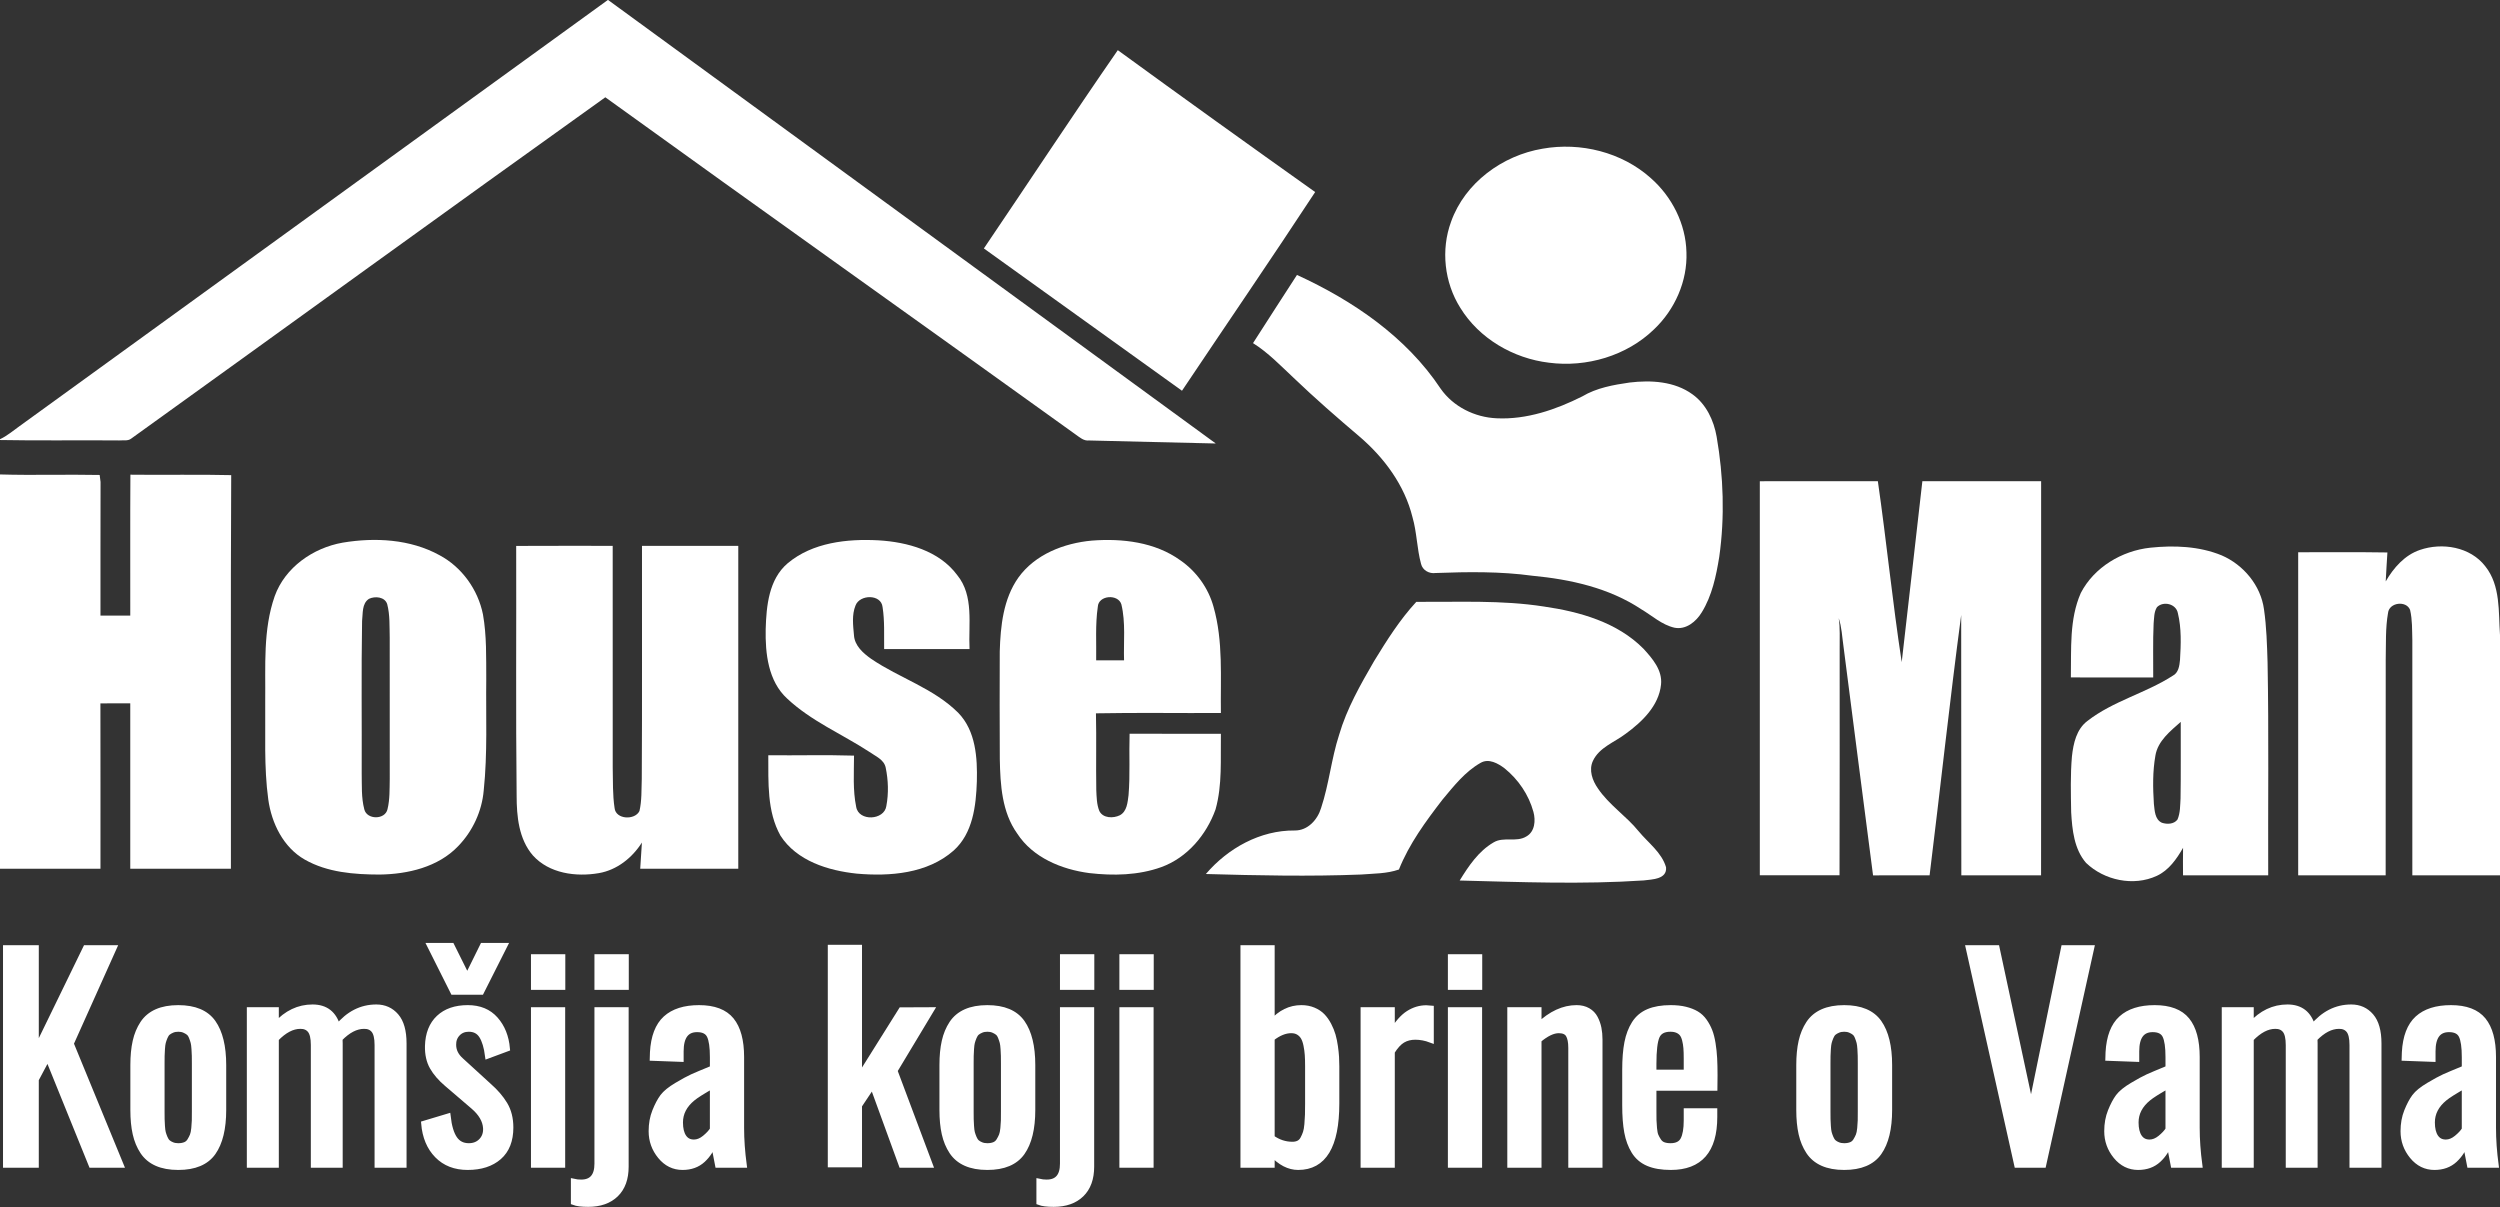
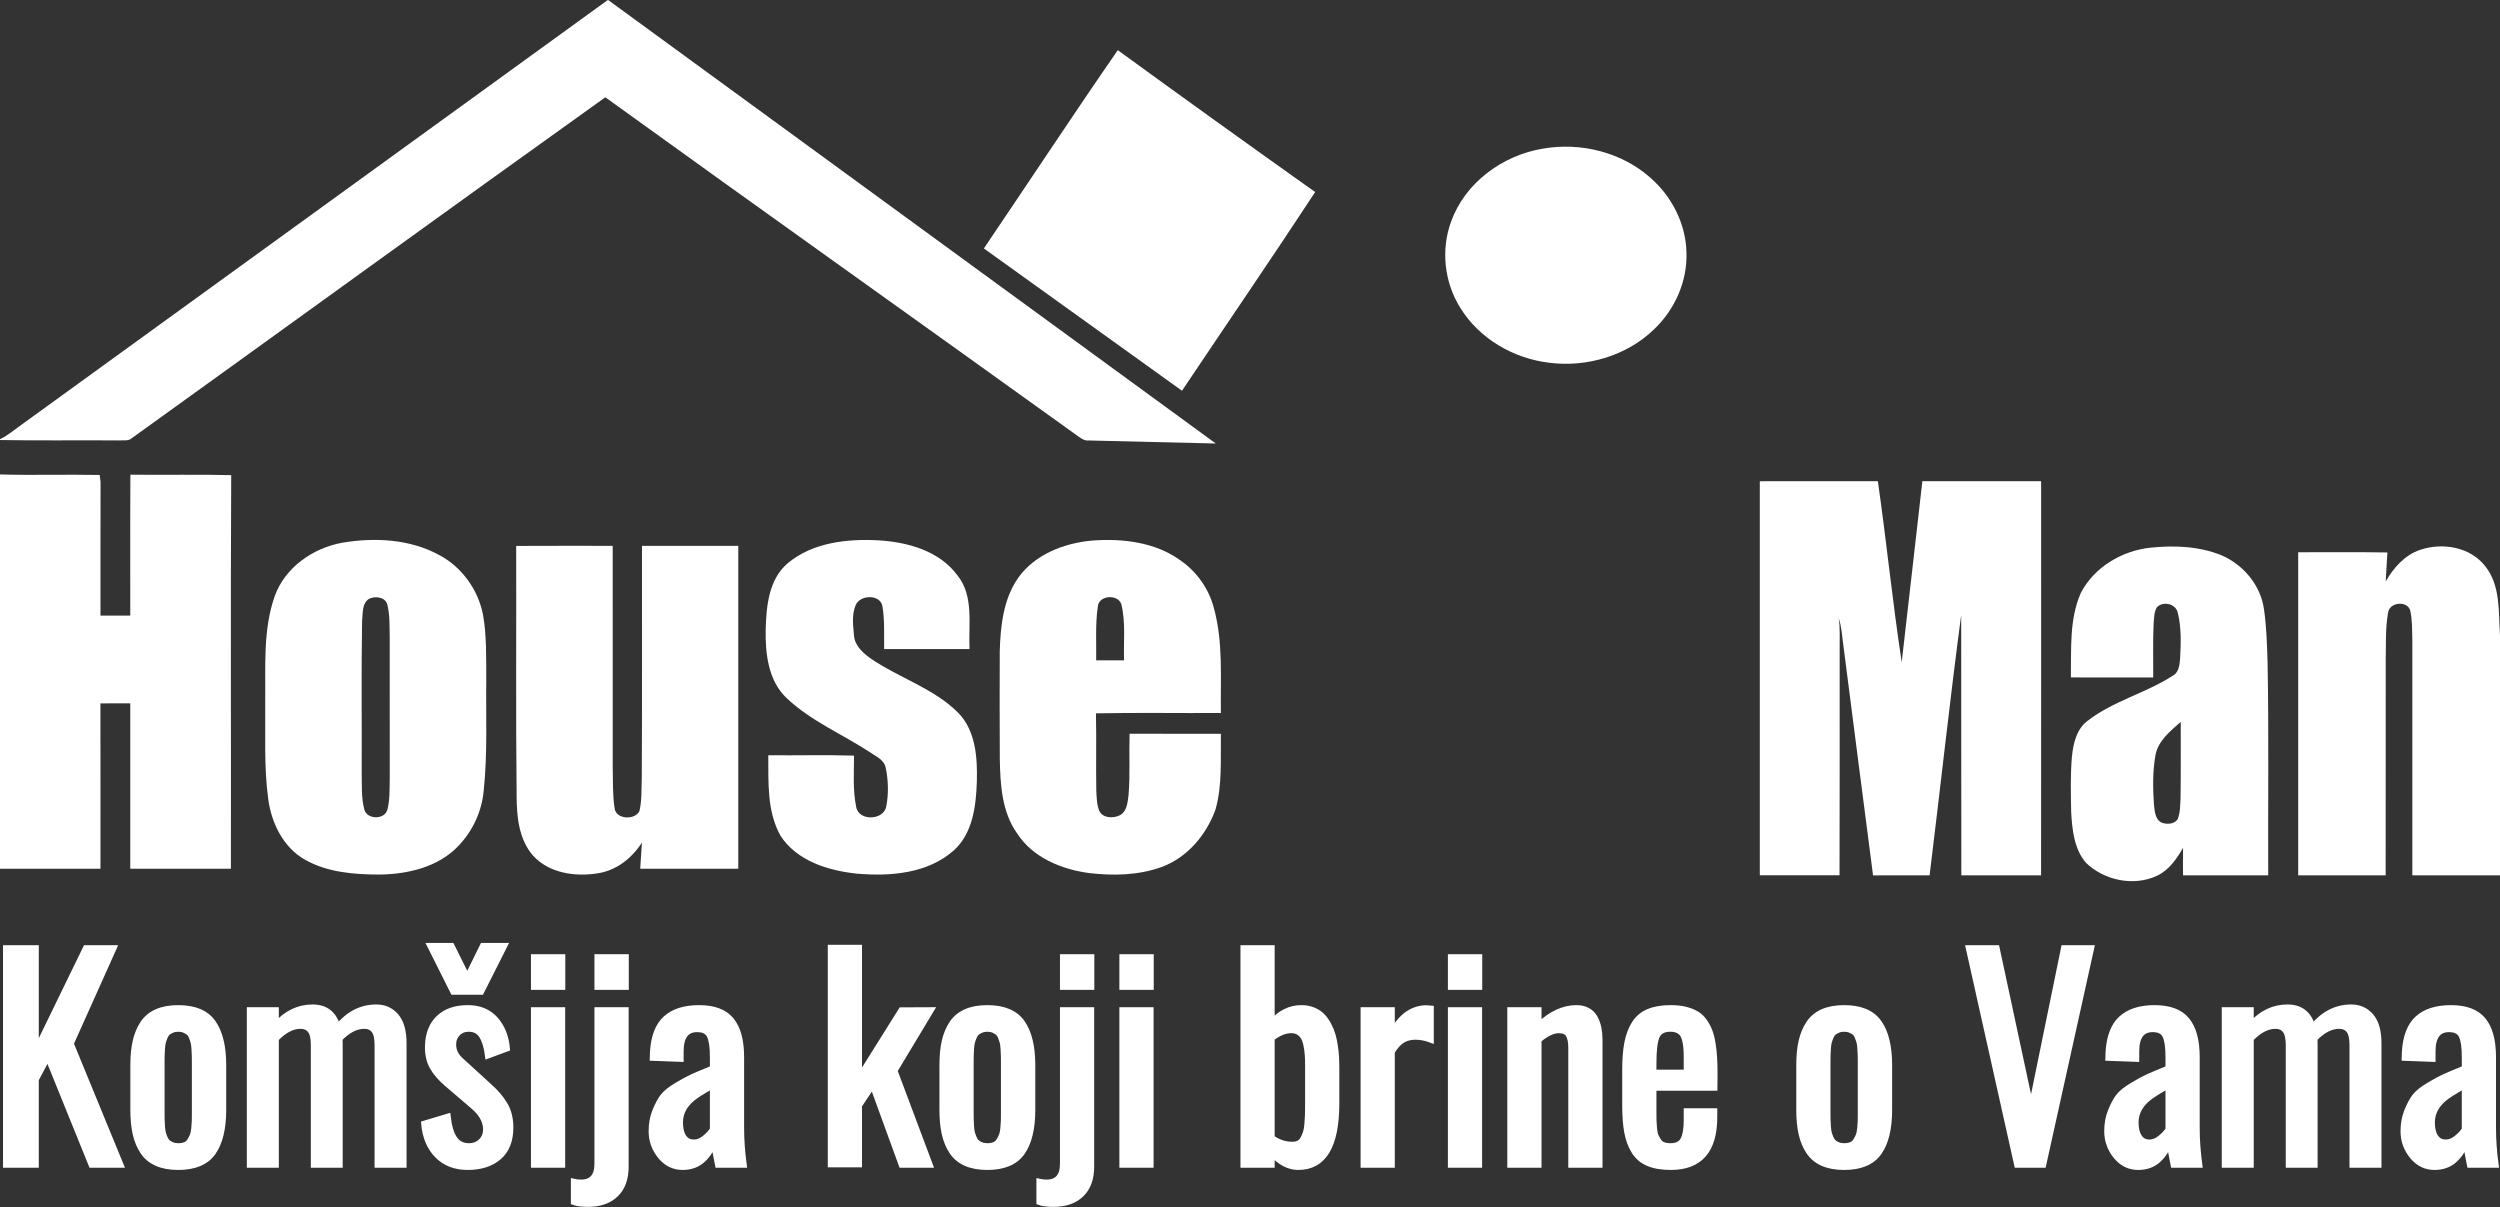
<svg xmlns="http://www.w3.org/2000/svg" version="1.1" id="Layer_1" x="0px" y="0px" width="902px" height="435.5px" viewBox="0 0 902 435.5" enable-background="new 0 0 902 435.5" xml:space="preserve">
  <rect x="0" y="0" width="902" height="435.5" fill="#333333" stroke="none" />
  <g id="_x23_ffffffff">
    <path fill="#FFFFFF" d="M219.3,0h0.11c73.09,53.31,146.17,106.66,219.24,160.01c-15.24-0.31-30.471-0.75-45.71-1.09   c-1.9,0.23-3.33-1.09-4.76-2.09C331.64,116.17,274.86,75.85,218.4,35.1c-57.15,40.85-114.01,82.13-171.05,123.14   c-1.22,0.96-2.88,0.53-4.3,0.67c-14.35-0.14-28.7,0.13-43.05-0.15v-0.3c2.56-1.17,4.69-3.06,6.98-4.66   C77.76,102.54,148.51,51.24,219.3,0z" />
    <path fill="#FFFFFF" d="M354.98,89.64c16.13-23.82,31.95-47.88,48.32-71.54c23.63,17.21,47.38,34.26,71.21,51.19   c-15.779,24.05-32.05,47.79-48.05,71.69C402.64,123.85,378.82,106.74,354.98,89.64z" />
    <path fill="#FFFFFF" d="M556.55,53.65c13.72-2.44,28.62,1.25,39.07,10.62c7.63,6.71,12.62,16.53,12.85,26.76   c0.391,10.4-4.18,20.67-11.689,27.79c-9.9,9.59-24.36,13.81-37.931,12.04c-12.83-1.54-25.14-8.68-31.97-19.79   c-5.76-9.14-7.07-20.93-3.33-31.08C528.55,65.94,542.09,56.07,556.55,53.65z" />
-     <path fill="#FFFFFF" d="M452.09,123.8c5.24-8.23,10.58-16.4,15.86-24.6c20.14,9.23,39.399,22.31,51.83,41.03   c4.56,6.52,12.319,10.35,20.21,10.69c10.8,0.52,21.359-3.11,30.899-7.9c5.15-3.08,11.19-4.15,17.061-5   c7.7-0.92,16.2-0.47,22.689,4.25c4.96,3.55,7.71,9.42,8.73,15.31c2.479,14.27,2.97,28.96,0.939,43.32   c-1.119,6.91-2.59,13.979-6.3,20.01c-2.029,3.359-5.7,6.42-9.88,5.561c-4.55-1.041-8.06-4.361-11.99-6.671   c-11.609-7.7-25.54-10.77-39.22-12.069c-11.59-1.59-23.31-1.42-34.97-0.99c-2.28,0.33-4.67-0.971-5.23-3.28   c-1.51-5.53-1.5-11.37-3.1-16.89c-2.851-11.54-10.22-21.461-19.14-29.08c-8.08-6.86-16.08-13.83-23.73-21.16   C462.05,131.95,457.57,127.23,452.09,123.8z" />
    <path fill="#FFFFFF" d="M0,171.18c11.98,0.36,23.98-0.06,35.96,0.19c0.08,0.64,0.24,1.899,0.32,2.53   c-0.06,16.069-0.01,32.14-0.03,48.209c3.58,0.011,7.16,0.011,10.75,0.011c0.03-16.95-0.06-33.9,0.05-50.851   c12.12,0.16,24.25-0.14,36.37,0.16c-0.25,47.33-0.03,94.67-0.11,142c-12.1,0.011-24.2,0.011-36.31,0.011c0-19.9,0-39.79,0-59.681   c-3.59-0.02-7.18-0.02-10.77,0.02c0.05,19.881,0.01,39.771,0.02,59.661c-12.08,0-24.17,0-36.25,0V171.18z" />
    <path fill="#FFFFFF" d="M634.94,173.63c14.189-0.01,28.39,0,42.59-0.01c3.13,21.72,5.279,43.59,8.609,65.28   c2.521-21.76,4.95-43.521,7.45-65.271c14.28-0.01,28.561-0.01,42.851,0c-0.011,47.399,0.029,94.8-0.021,142.2   c-9.59-0.021-19.18-0.03-28.77,0c-0.08-31.311,0.02-62.63-0.051-93.939c-4.159,31.26-7.529,62.629-11.399,93.919   c-6.8,0.021-13.601-0.02-20.4,0.03c-3.62-27.59-7.109-55.189-10.689-82.79c-0.49-3.35-0.601-6.78-1.7-10.021   c0.55,3.631,0.29,7.301,0.34,10.951c-0.01,27.279,0.04,54.549-0.05,81.819c-9.59,0.03-19.17,0.01-28.76,0.01   C634.93,268.42,634.94,221.02,634.94,173.63z" />
    <path fill="#FFFFFF" d="M123.62,195.79c11.68-1.95,24.37-1.29,34.93,4.51c8.08,4.29,13.91,12.44,15.7,21.37   c1.37,7.7,1.14,15.551,1.19,23.33c-0.16,13.38,0.49,26.82-0.91,40.15c-0.64,7.529-3.98,14.72-9.22,20.14   c-7.25,7.59-18.19,10.11-28.34,10.25c-9.18-0.021-18.83-0.75-26.98-5.38c-7.77-4.41-12.02-13.16-13.2-21.74   c-1.6-11.76-0.96-23.65-1.1-35.48c0.15-12.629-0.83-25.709,3.42-37.84C102.85,204.7,112.97,197.67,123.62,195.79 M133.14,216.05   c-2.64,1.7-2.17,5.31-2.5,8.03c-0.31,18.29-0.06,36.59-0.14,54.891c0.1,4.35-0.18,8.789,0.94,13.039c0.93,3.83,7.53,3.82,8.37-0.05   c0.88-3.59,0.73-7.31,0.81-10.97c0-16.98,0.02-33.961-0.01-50.93c-0.11-4.031,0.12-8.131-0.9-12.061   C138.89,215.32,135.33,215.01,133.14,216.05z" />
    <path fill="#FFFFFF" d="M284.18,203.24c8.99-7.54,21.47-8.891,32.77-8.29c10.44,0.62,21.9,3.75,28.41,12.54   c6.12,7.479,4,17.779,4.45,26.699c-10.27,0-20.54,0-30.81,0c-0.07-5.06,0.22-10.16-0.57-15.17c-0.5-4.739-8.25-4.59-9.76-0.55   c-1.37,3.37-0.88,7.14-0.56,10.681c0.22,3.83,3.34,6.529,6.25,8.59c10.2,6.939,22.6,10.609,31.44,19.51   c6.26,6.49,6.87,16.16,6.65,24.68c-0.29,8.801-1.43,18.74-8.4,24.971c-9.45,8.31-22.95,9.359-34.96,8.3   c-10.26-1.08-21.62-4.561-27.5-13.7c-4.91-8.779-4.33-19.279-4.39-29.01c10.31,0.119,20.63-0.19,30.93,0.14   c-0.01,6.16-0.47,12.42,0.78,18.49c0.9,5.34,10.14,4.87,10.88-0.3c0.86-4.561,0.71-9.32-0.23-13.85   c-0.61-2.98-3.74-4.141-5.95-5.73c-9.85-6.42-20.96-11.07-29.61-19.2c-6.85-6.28-7.92-16.3-7.74-25.06   C276.51,218.63,277.37,209.04,284.18,203.24z" />
    <path fill="#FFFFFF" d="M367.41,208.42c6.04-8.43,16.5-12.46,26.52-13.37c10.98-0.85,22.82,0.521,31.97,7.13   c5.76,3.99,10.08,9.99,11.939,16.75c3.55,12.45,2.47,25.541,2.66,38.32c-15.03,0.09-30.06-0.17-45.08,0.12   c0.21,9.22-0.03,18.44,0.12,27.659c0.12,2.541,0.14,5.181,1.1,7.57c1.311,2.67,5.061,2.711,7.42,1.541   c2.57-1.391,2.78-4.67,3.12-7.23c0.61-7.381,0.141-14.801,0.38-22.189c10.98,0.069,21.96,0.01,32.94,0.029   c-0.16,9.09,0.56,18.42-1.93,27.279c-3.29,9.211-10.25,17.461-19.61,20.841c-8.27,2.97-17.31,3.14-25.95,2.14   c-9.96-1.319-20.33-5.54-25.99-14.25c-5.54-7.74-6.11-17.609-6.29-26.789c-0.08-12.98-0.06-25.961-0.02-38.941   C360.98,225.88,361.98,216.109,367.41,208.42 M396.09,218.93c-0.94,6.391-0.48,12.881-0.59,19.311c3.35,0.01,6.7,0.01,10.06,0   c-0.21-6.721,0.62-13.6-0.97-20.2C403.41,214.21,396.29,214.73,396.09,218.93z" />
    <path fill="#FFFFFF" d="M186.24,196.97c11.61-0.069,23.21-0.02,34.82-0.03c0.01,26.69-0.01,53.381,0.01,80.07   c0.11,4.84-0.06,9.721,0.67,14.53c0.42,4.19,7.37,4.45,8.98,1.069c0.87-3.779,0.69-7.699,0.83-11.539   c0.17-28.051,0.03-56.09,0.08-84.131c11.58-0.01,23.16,0,34.74,0c0.01,38.83,0.01,77.66,0,116.501c-11.79,0-23.59,0-35.38,0   c0.2-3.15,0.38-6.311,0.61-9.45c-3.49,5.51-9.01,9.92-15.55,11.04c-8.26,1.42-17.91,0.14-23.79-6.391   c-5.1-5.919-5.86-14.12-5.86-21.62C186.07,257.01,186.33,226.99,186.24,196.97z" />
    <path fill="#FFFFFF" d="M750.75,213.96c4.8-9.3,14.81-15.25,25.08-16.351c8.6-0.899,17.63-0.56,25.73,2.761   c7.89,3.399,14.129,10.86,15.289,19.479c0.92,6.33,1.09,12.76,1.29,19.15c0.48,25.6,0.13,51.21,0.23,76.82   c-10.25,0-20.49-0.021-30.73,0.01c-0.04-3.32-0.029-6.63,0.011-9.939c-2.311,4.039-5.131,8.109-9.5,10.129   c-8.37,3.87-18.94,1.62-25.5-4.689c-4.311-4.98-5-11.939-5.37-18.25c-0.11-6.73-0.311-13.48,0.279-20.189   c0.511-4.65,1.62-9.801,5.591-12.771c9.22-7.19,20.939-9.99,30.71-16.271c2.159-1.08,2.489-3.629,2.689-5.779   c0.33-5.6,0.561-11.381-0.78-16.87c-0.649-3.351-5.209-4.44-7.52-2.15c-1.13,1.75-1.01,3.931-1.22,5.91   c-0.3,6.49-0.101,12.979-0.15,19.47c-9.899,0-19.81,0.041-29.71-0.02C747.36,234.23,746.55,223.51,750.75,213.96 M777.67,272.609   c-1.02,5.75-0.92,11.631-0.55,17.44c0.29,2.38,0.32,5.601,2.87,6.79c1.85,0.631,4.35,0.57,5.64-1.14c1.05-2.4,0.95-5.101,1.11-7.66   c0.149-9.19,0.04-18.39,0.07-27.58C783.03,263.811,778.55,267.32,777.67,272.609z" />
    <path fill="#FFFFFF" d="M873.09,198.42c8.05-2.779,18.2-1.13,23.6,5.9c5.57,6.96,4.73,16.449,5.311,24.82v86.68   c-10.55-0.011-21.09,0-31.63-0.011c0-28.28,0.01-56.56,0-84.839c-0.11-3.641,0.03-7.341-0.81-10.91   c-1.351-3.48-7.521-2.721-7.95,1.049c-0.99,5.591-0.71,11.301-0.841,16.951c-0.039,25.91-0.01,51.83-0.02,77.749   c-10.52,0.011-21.04,0.011-31.561,0c-0.01-38.85-0.01-77.71,0-116.56c10.73,0.05,21.461-0.109,32.19,0.08   c-0.26,3.48-0.39,6.96-0.61,10.439C863.6,204.87,867.59,200.29,873.09,198.42z" />
-     <path fill="#FFFFFF" d="M511,217.15c15.34,0.109,30.78-0.69,46.01,1.68c12.94,1.87,26.5,5.68,35.95,15.23   c3.25,3.549,6.89,7.76,6.34,12.939c-0.8,7.66-6.819,13.41-12.72,17.721c-4.05,3.109-9.55,4.899-11.85,9.799   c-1.57,3.34-0.181,7.131,1.81,9.961c4.01,5.949,10.19,9.899,14.68,15.439c3.431,4.17,8.32,7.61,9.891,12.99   c0.409,4.35-5.04,4.37-8.061,4.75c-22.1,1.479-44.28,0.59-66.399,0.03c3.21-5.21,6.8-10.591,12.199-13.73   c3.62-2.22,8.25,0.08,11.881-2.181c3.079-1.739,3.369-5.779,2.529-8.85c-1.68-6.16-5.46-11.729-10.42-15.72   c-2.39-1.8-5.71-3.67-8.63-1.979c-5.6,3.17-9.67,8.369-13.729,13.229c-6.061,7.86-12.051,16-15.75,25.26   c-4.37,1.54-9.12,1.44-13.681,1.811c-18.649,0.739-37.33,0.34-55.979-0.19c7.93-9.29,19.63-15.83,32.06-15.699   c4.7,0.06,8.25-3.881,9.51-8.101c2.88-8.62,3.7-17.78,6.511-26.42c2.77-9.47,7.699-18.08,12.6-26.56   C500.33,231.09,505.04,223.6,511,217.15z" />
  </g>
  <g>
    <path fill="#FFFFFF" stroke="#FFFFFF" stroke-width="2" stroke-miterlimit="10" d="M2.088,420.314v-78.291h10.908v36.879   l17.944-36.879h10.152l-15.488,34.518l17.991,43.773H32.97l-15.724-38.815l-4.25,7.98v30.835H2.088z" />
    <path fill="#FFFFFF" stroke="#FFFFFF" stroke-width="2" stroke-miterlimit="10" d="M64.325,421.117   c-3.054,0-5.643-0.473-7.768-1.417c-2.125-0.944-3.801-2.345-5.029-4.202c-1.228-1.857-2.117-4.006-2.668-6.445   s-0.826-5.296-0.826-8.57v-16.197c0-3.273,0.275-6.13,0.826-8.57c0.551-2.439,1.44-4.588,2.668-6.445   c1.228-1.857,2.904-3.258,5.029-4.203c2.125-0.944,4.714-1.416,7.768-1.416c5.886,0,10.073,1.764,12.561,5.288   c2.486,3.526,3.73,8.642,3.73,15.347v16.197c0,6.705-1.244,11.821-3.73,15.346C74.398,419.354,70.211,421.117,64.325,421.117z    M64.325,413.468c0.944,0,1.771-0.142,2.479-0.425c0.708-0.284,1.267-0.756,1.676-1.417c0.409-0.661,0.739-1.299,0.992-1.912   c0.251-0.614,0.432-1.495,0.543-2.645c0.11-1.148,0.173-2.078,0.189-2.786c0.016-0.708,0.023-1.755,0.023-3.14v-17.52   c0-1.195-0.008-2.093-0.023-2.691c-0.016-0.598-0.056-1.416-0.118-2.455c-0.063-1.039-0.165-1.834-0.307-2.385   c-0.142-0.551-0.354-1.188-0.637-1.912c-0.283-0.724-0.638-1.259-1.063-1.605s-0.953-0.653-1.582-0.921   c-0.63-0.268-1.354-0.401-2.172-0.401c-0.819,0-1.551,0.134-2.196,0.401c-0.646,0.268-1.173,0.574-1.582,0.921   c-0.409,0.347-0.764,0.882-1.063,1.605c-0.299,0.725-0.519,1.361-0.661,1.912c-0.142,0.551-0.244,1.346-0.307,2.385   c-0.063,1.039-0.103,1.857-0.118,2.455c-0.016,0.599-0.023,1.496-0.023,2.691v17.52c0,1.196,0.007,2.094,0.023,2.691   c0.016,0.598,0.055,1.416,0.118,2.455c0.063,1.039,0.165,1.834,0.307,2.385c0.142,0.551,0.362,1.181,0.661,1.889   c0.299,0.708,0.653,1.244,1.063,1.605c0.409,0.362,0.937,0.669,1.582,0.921C62.774,413.342,63.506,413.468,64.325,413.468z" />
    <path fill="#FFFFFF" stroke="#FFFFFF" stroke-width="2" stroke-miterlimit="10" d="M90.059,420.314v-55.908h9.539v5.288   c3.778-4.187,8.169-6.28,13.174-6.28c4.722,0,7.744,2.361,9.066,7.083c3.903-4.722,8.547-7.083,13.93-7.083   c2.928,0,5.312,1.07,7.154,3.211c1.841,2.142,2.762,5.415,2.762,9.822v43.867h-9.539v-43.254c0-2.55-0.417-4.336-1.251-5.359   c-0.834-1.022-2.023-1.519-3.565-1.487c-2.896,0-5.808,1.511-8.735,4.533c0.031,0.378,0.047,0.944,0.047,1.7v43.867h-9.491v-43.254   c0-2.55-0.417-4.336-1.251-5.359c-0.834-1.022-2.023-1.519-3.565-1.487c-2.865,0-5.777,1.527-8.736,4.58v45.521H90.059z" />
    <path fill="#FFFFFF" stroke="#FFFFFF" stroke-width="2" stroke-miterlimit="10" d="M168.728,421.117   c-4.533,0-8.192-1.424-10.979-4.273c-2.786-2.849-4.384-6.665-4.793-11.451l8.641-2.597c0.409,3.62,1.212,6.304,2.408,8.051   s2.912,2.621,5.147,2.621c1.857,0,3.368-0.606,4.533-1.818c1.165-1.211,1.7-2.746,1.605-4.604   c-0.158-2.771-1.669-5.384-4.533-7.839l-9.539-8.169c-2.267-1.92-3.999-3.927-5.194-6.021c-1.197-2.094-1.763-4.635-1.7-7.626   c0.125-4.376,1.463-7.76,4.014-10.152c2.55-2.393,6.028-3.589,10.436-3.589c4.218,0,7.547,1.377,9.987,4.132   c2.439,2.755,3.849,6.272,4.227,10.554L176,380.933c-0.41-3.147-1.133-5.548-2.172-7.201c-1.039-1.652-2.597-2.479-4.674-2.479   c-1.669,0-3.022,0.551-4.061,1.652c-1.039,1.103-1.543,2.456-1.511,4.062c0,2.141,0.928,4.029,2.786,5.666l9.916,9.066   c2.486,2.172,4.431,4.423,5.832,6.752c1.4,2.33,2.101,5.116,2.101,8.358c0,4.659-1.393,8.209-4.179,10.648   C177.251,419.897,173.481,421.117,168.728,421.117z M163.487,357.89l-8.358-16.669h7.838l5.619,11.285l5.572-11.285h7.886   l-8.405,16.669H163.487z" />
    <path fill="#FFFFFF" stroke="#FFFFFF" stroke-width="2" stroke-miterlimit="10" d="M192.574,356.143v-10.861h10.389v10.861H192.574   z M192.574,420.314v-55.908h10.341v55.908H192.574z" />
    <path fill="#FFFFFF" stroke="#FFFFFF" stroke-width="2" stroke-miterlimit="10" d="M206.977,433.772v-7.461   c0.819,0.188,1.716,0.283,2.691,0.283c3.872,0,5.808-2.251,5.808-6.753v-55.436h10.341v56.522c0,4.313-1.204,7.642-3.612,9.986   s-5.737,3.519-9.987,3.519C209.857,434.434,208.11,434.213,206.977,433.772z M215.476,356.143v-10.861h10.389v10.861H215.476z" />
    <path fill="#FFFFFF" stroke="#FFFFFF" stroke-width="2" stroke-miterlimit="10" d="M246.264,421.117   c-3.18,0-5.848-1.314-8.003-3.943c-2.157-2.628-3.235-5.643-3.235-9.042c0-2.645,0.433-5.045,1.299-7.201   c0.865-2.156,1.786-3.896,2.762-5.218c0.975-1.322,2.668-2.699,5.076-4.132s4.273-2.447,5.596-3.046   c1.322-0.598,3.636-1.573,6.941-2.928c0.188-0.094,0.33-0.157,0.425-0.188v-4.014c0-3.62-0.371-6.193-1.11-7.721   c-0.74-1.526-2.243-2.29-4.509-2.29c-3.904,0-5.855,2.645-5.855,7.933v2.786l-10.247-0.378c0-0.566,0.031-1.259,0.094-2.077   c0.314-5.572,1.873-9.633,4.675-12.184c2.802-2.55,6.815-3.824,12.041-3.824c5.383,0,9.271,1.472,11.664,4.415   c2.392,2.943,3.589,7.374,3.589,13.292v25.547c0,4.219,0.314,8.688,0.944,13.41h-9.444c-0.661-3.116-1.118-5.871-1.369-8.264   c-0.787,2.52-2.133,4.659-4.037,6.422C251.654,420.236,249.223,421.117,246.264,421.117z M250.372,412.146   c1.322,0,2.621-0.52,3.896-1.559s2.227-2.062,2.857-3.069v-15.818c-3.621,2.047-6.013,3.558-7.178,4.533   c-3.022,2.455-4.533,5.367-4.533,8.735c0,2.267,0.425,4.03,1.275,5.289C247.539,411.516,248.767,412.146,250.372,412.146z" />
    <path fill="#FFFFFF" stroke="#FFFFFF" stroke-width="2" stroke-miterlimit="10" d="M299.67,420.173v-78.291h10.341v46.748   l15.158-24.177l10.813-0.047l-13.174,21.91l12.75,33.998h-10.294l-10.436-28.663l-4.816,7.226v21.296H299.67z" />
    <path fill="#FFFFFF" stroke="#FFFFFF" stroke-width="2" stroke-miterlimit="10" d="M356.24,421.117   c-3.054,0-5.643-0.473-7.768-1.417c-2.125-0.944-3.801-2.345-5.029-4.202c-1.228-1.857-2.117-4.006-2.668-6.445   s-0.826-5.296-0.826-8.57v-16.197c0-3.273,0.275-6.13,0.826-8.57c0.551-2.439,1.44-4.588,2.668-6.445   c1.228-1.857,2.904-3.258,5.029-4.203c2.125-0.944,4.714-1.416,7.768-1.416c5.886,0,10.073,1.764,12.561,5.288   c2.486,3.526,3.73,8.642,3.73,15.347v16.197c0,6.705-1.244,11.821-3.73,15.346C366.313,419.354,362.126,421.117,356.24,421.117z    M356.24,413.468c0.944,0,1.771-0.142,2.479-0.425c0.708-0.284,1.267-0.756,1.676-1.417c0.409-0.661,0.739-1.299,0.992-1.912   c0.251-0.614,0.432-1.495,0.543-2.645c0.11-1.148,0.173-2.078,0.189-2.786c0.016-0.708,0.023-1.755,0.023-3.14v-17.52   c0-1.195-0.008-2.093-0.023-2.691c-0.016-0.598-0.056-1.416-0.118-2.455c-0.063-1.039-0.165-1.834-0.307-2.385   c-0.142-0.551-0.354-1.188-0.637-1.912c-0.283-0.724-0.638-1.259-1.063-1.605s-0.953-0.653-1.582-0.921   c-0.63-0.268-1.354-0.401-2.172-0.401c-0.819,0-1.551,0.134-2.196,0.401c-0.646,0.268-1.173,0.574-1.582,0.921   c-0.409,0.347-0.764,0.882-1.063,1.605c-0.299,0.725-0.519,1.361-0.661,1.912c-0.142,0.551-0.244,1.346-0.307,2.385   c-0.063,1.039-0.103,1.857-0.118,2.455c-0.016,0.599-0.023,1.496-0.023,2.691v17.52c0,1.196,0.007,2.094,0.023,2.691   c0.016,0.598,0.055,1.416,0.118,2.455c0.063,1.039,0.165,1.834,0.307,2.385c0.142,0.551,0.362,1.181,0.661,1.889   c0.299,0.708,0.653,1.244,1.063,1.605c0.409,0.362,0.937,0.669,1.582,0.921C354.689,413.342,355.421,413.468,356.24,413.468z" />
    <path fill="#FFFFFF" stroke="#FFFFFF" stroke-width="2" stroke-miterlimit="10" d="M374.938,433.772v-7.461   c0.819,0.188,1.716,0.283,2.691,0.283c3.872,0,5.808-2.251,5.808-6.753v-55.436h10.341v56.522c0,4.313-1.204,7.642-3.612,9.986   s-5.737,3.519-9.987,3.519C377.819,434.434,376.072,434.213,374.938,433.772z M383.438,356.143v-10.861h10.389v10.861H383.438z" />
    <path fill="#FFFFFF" stroke="#FFFFFF" stroke-width="2" stroke-miterlimit="10" d="M404.876,356.143v-10.861h10.389v10.861H404.876   z M404.876,420.314v-55.908h10.341v55.908H404.876z" />
    <path fill="#FFFFFF" stroke="#FFFFFF" stroke-width="2" stroke-miterlimit="10" d="M468.387,421.117c-3.336,0-6.5-1.637-9.49-4.911   v4.108h-10.341v-78.291h10.341v26.821c3.053-3.463,6.594-5.194,10.623-5.194c1.605,0,3.063,0.275,4.369,0.826   c1.305,0.551,2.385,1.268,3.234,2.148c0.85,0.882,1.605,1.952,2.266,3.211c0.662,1.26,1.164,2.503,1.512,3.73   c0.346,1.228,0.621,2.566,0.826,4.014c0.205,1.448,0.338,2.708,0.402,3.777c0.063,1.071,0.094,2.173,0.094,3.306v13.505   C482.223,413.468,477.611,421.117,468.387,421.117z M466.309,412.948c0.852,0,1.598-0.157,2.244-0.473   c0.645-0.314,1.164-0.833,1.559-1.558c0.393-0.725,0.715-1.464,0.967-2.22s0.434-1.771,0.543-3.046   c0.111-1.274,0.182-2.432,0.213-3.471c0.031-1.038,0.047-2.36,0.047-3.966v-13.553c0-1.573-0.039-2.928-0.117-4.061   c-0.08-1.134-0.236-2.29-0.473-3.471s-0.566-2.141-0.992-2.881c-0.424-0.739-1.008-1.338-1.746-1.794   c-0.74-0.456-1.629-0.685-2.668-0.685c-2.236,0-4.564,0.944-6.988,2.833v35.887C461.162,412.13,463.633,412.948,466.309,412.948z" />
    <path fill="#FFFFFF" stroke="#FFFFFF" stroke-width="2" stroke-miterlimit="10" d="M491.902,420.314v-55.908h10.341v7.979   c1.92-3.211,3.896-5.461,5.927-6.752s4.179-1.937,6.445-1.937c0.629,0,1.196,0.032,1.7,0.095v11.427   c-1.921-0.724-3.81-1.086-5.667-1.086c-1.731,0-3.251,0.386-4.557,1.157c-1.307,0.771-2.59,2.165-3.849,4.179v40.846H491.902z" />
    <path fill="#FFFFFF" stroke="#FFFFFF" stroke-width="2" stroke-miterlimit="10" d="M523.398,356.143v-10.861h10.389v10.861H523.398   z M523.398,420.314v-55.908h10.342v55.908H523.398z" />
    <path fill="#FFFFFF" stroke="#FFFFFF" stroke-width="2" stroke-miterlimit="10" d="M544.836,420.314v-55.908h10.342v5.524   c4.406-4.187,8.955-6.28,13.646-6.28c1.573,0,2.935,0.33,4.084,0.991s2.022,1.566,2.621,2.716c0.598,1.149,1.022,2.354,1.275,3.612   c0.251,1.259,0.377,2.629,0.377,4.107v45.237h-10.341V378.1c0-2.141-0.315-3.73-0.944-4.77c-0.63-1.038-1.795-1.558-3.494-1.558   c-2.078,0-4.486,1.149-7.225,3.446v45.096H544.836z" />
    <path fill="#FFFFFF" stroke="#FFFFFF" stroke-width="2" stroke-miterlimit="10" d="M602.822,421.117   c-3.274,0-5.997-0.465-8.169-1.393c-2.172-0.929-3.864-2.377-5.076-4.345c-1.212-1.967-2.063-4.266-2.55-6.895   c-0.488-2.628-0.732-5.862-0.732-9.703v-12.797c0-3.872,0.26-7.138,0.779-9.798s1.394-4.958,2.621-6.895   c1.228-1.936,2.92-3.36,5.076-4.273c2.156-0.912,4.824-1.369,8.004-1.369c1.983,0,3.746,0.188,5.288,0.566s2.873,0.897,3.99,1.559   s2.069,1.551,2.857,2.668c0.786,1.117,1.424,2.298,1.912,3.541c0.487,1.244,0.873,2.755,1.157,4.533   c0.283,1.779,0.472,3.55,0.566,5.313c0.095,1.764,0.142,3.825,0.142,6.186l-0.047,4.533h-22.005v7.461c0,0.126,0,0.33,0,0.614   c0,1.574,0.007,2.738,0.023,3.494c0.016,0.755,0.078,1.739,0.188,2.951s0.291,2.117,0.544,2.715   c0.251,0.599,0.597,1.228,1.038,1.889c0.44,0.661,1.016,1.126,1.724,1.394s1.565,0.401,2.573,0.401c2.235,0,3.755-0.763,4.558-2.29   s1.204-3.833,1.204-6.918v-3.4h10.104v2.173C618.594,415.089,613.336,421.117,602.822,421.117z M596.637,386.93h11.853v-5.053   c0-1.479-0.04-2.723-0.118-3.73c-0.079-1.007-0.236-1.982-0.473-2.928c-0.236-0.944-0.56-1.684-0.968-2.219   c-0.409-0.535-0.968-0.96-1.677-1.275c-0.708-0.314-1.566-0.472-2.573-0.472c-2.455,0-4.077,0.882-4.863,2.645   c-0.787,1.763-1.181,5.1-1.181,10.011V386.93z" />
    <path fill="#FFFFFF" stroke="#FFFFFF" stroke-width="2" stroke-miterlimit="10" d="M665.389,421.117   c-3.054,0-5.643-0.473-7.768-1.417s-3.801-2.345-5.028-4.202c-1.229-1.857-2.118-4.006-2.668-6.445   c-0.552-2.439-0.827-5.296-0.827-8.57v-16.197c0-3.273,0.275-6.13,0.827-8.57c0.55-2.439,1.439-4.588,2.668-6.445   c1.228-1.857,2.903-3.258,5.028-4.203c2.125-0.944,4.714-1.416,7.768-1.416c5.887,0,10.074,1.764,12.561,5.288   c2.487,3.526,3.73,8.642,3.73,15.347v16.197c0,6.705-1.243,11.821-3.73,15.346C675.463,419.354,671.275,421.117,665.389,421.117z    M665.389,413.468c0.944,0,1.771-0.142,2.479-0.425c0.708-0.284,1.267-0.756,1.676-1.417s0.74-1.299,0.992-1.912   c0.252-0.614,0.433-1.495,0.543-2.645c0.11-1.148,0.173-2.078,0.188-2.786s0.024-1.755,0.024-3.14v-17.52   c0-1.195-0.009-2.093-0.024-2.691c-0.016-0.598-0.055-1.416-0.117-2.455c-0.063-1.039-0.166-1.834-0.308-2.385   s-0.354-1.188-0.638-1.912c-0.283-0.724-0.637-1.259-1.063-1.605c-0.425-0.347-0.952-0.653-1.581-0.921   c-0.631-0.268-1.354-0.401-2.173-0.401s-1.551,0.134-2.195,0.401c-0.646,0.268-1.173,0.574-1.582,0.921s-0.764,0.882-1.063,1.605   c-0.3,0.725-0.52,1.361-0.661,1.912s-0.244,1.346-0.307,2.385c-0.063,1.039-0.103,1.857-0.118,2.455   c-0.017,0.599-0.023,1.496-0.023,2.691v17.52c0,1.196,0.007,2.094,0.023,2.691c0.016,0.598,0.055,1.416,0.118,2.455   c0.063,1.039,0.165,1.834,0.307,2.385s0.361,1.181,0.661,1.889c0.299,0.708,0.653,1.244,1.063,1.605   c0.409,0.362,0.937,0.669,1.582,0.921C663.838,413.342,664.57,413.468,665.389,413.468z" />
    <path fill="#FFFFFF" stroke="#FFFFFF" stroke-width="2" stroke-miterlimit="10" d="M727.72,420.314l-17.472-78.291h10.199   l12.372,57.656l11.805-57.656h9.964l-17.33,78.291H727.72z" />
    <path fill="#FFFFFF" stroke="#FFFFFF" stroke-width="2" stroke-miterlimit="10" d="M771.445,421.117   c-3.18,0-5.848-1.314-8.004-3.943c-2.156-2.628-3.234-5.643-3.234-9.042c0-2.645,0.433-5.045,1.299-7.201   c0.865-2.156,1.786-3.896,2.762-5.218s2.668-2.699,5.076-4.132s4.273-2.447,5.596-3.046c1.322-0.598,3.637-1.573,6.941-2.928   c0.189-0.094,0.331-0.157,0.425-0.188v-4.014c0-3.62-0.37-6.193-1.109-7.721c-0.74-1.526-2.243-2.29-4.51-2.29   c-3.903,0-5.854,2.645-5.854,7.933v2.786l-10.247-0.378c0-0.566,0.031-1.259,0.095-2.077c0.313-5.572,1.872-9.633,4.675-12.184   c2.801-2.55,6.814-3.824,12.041-3.824c5.383,0,9.271,1.472,11.663,4.415c2.392,2.943,3.589,7.374,3.589,13.292v25.547   c0,4.219,0.314,8.688,0.944,13.41h-9.444c-0.661-3.116-1.117-5.871-1.369-8.264c-0.787,2.52-2.133,4.659-4.037,6.422   C776.836,420.236,774.404,421.117,771.445,421.117z M775.554,412.146c1.322,0,2.621-0.52,3.896-1.559   c1.275-1.039,2.227-2.062,2.856-3.069v-15.818c-3.62,2.047-6.013,3.558-7.177,4.533c-3.022,2.455-4.533,5.367-4.533,8.735   c0,2.267,0.425,4.03,1.274,5.289C772.721,411.516,773.948,412.146,775.554,412.146z" />
    <path fill="#FFFFFF" stroke="#FFFFFF" stroke-width="2" stroke-miterlimit="10" d="M802.61,420.314v-55.908h9.539v5.288   c3.777-4.187,8.169-6.28,13.174-6.28c4.723,0,7.744,2.361,9.066,7.083c3.903-4.722,8.547-7.083,13.93-7.083   c2.928,0,5.313,1.07,7.154,3.211c1.842,2.142,2.763,5.415,2.763,9.822v43.867h-9.539v-43.254c0-2.55-0.417-4.336-1.251-5.359   c-0.835-1.022-2.023-1.519-3.565-1.487c-2.896,0-5.808,1.511-8.735,4.533c0.03,0.378,0.047,0.944,0.047,1.7v43.867h-9.491v-43.254   c0-2.55-0.418-4.336-1.251-5.359c-0.835-1.022-2.023-1.519-3.565-1.487c-2.865,0-5.777,1.527-8.735,4.58v45.521H802.61z" />
    <path fill="#FFFFFF" stroke="#FFFFFF" stroke-width="2" stroke-miterlimit="10" d="M878.352,421.117   c-3.18,0-5.848-1.314-8.004-3.943c-2.156-2.628-3.234-5.643-3.234-9.042c0-2.645,0.433-5.045,1.299-7.201   c0.865-2.156,1.786-3.896,2.762-5.218s2.668-2.699,5.076-4.132s4.273-2.447,5.596-3.046c1.322-0.598,3.637-1.573,6.941-2.928   c0.189-0.094,0.331-0.157,0.425-0.188v-4.014c0-3.62-0.37-6.193-1.109-7.721c-0.74-1.526-2.243-2.29-4.51-2.29   c-3.903,0-5.854,2.645-5.854,7.933v2.786l-10.247-0.378c0-0.566,0.031-1.259,0.095-2.077c0.313-5.572,1.872-9.633,4.675-12.184   c2.801-2.55,6.814-3.824,12.041-3.824c5.383,0,9.271,1.472,11.663,4.415c2.392,2.943,3.589,7.374,3.589,13.292v25.547   c0,4.219,0.314,8.688,0.944,13.41h-9.444c-0.661-3.116-1.117-5.871-1.369-8.264c-0.787,2.52-2.133,4.659-4.037,6.422   C883.742,420.236,881.311,421.117,878.352,421.117z M882.46,412.146c1.322,0,2.621-0.52,3.896-1.559   c1.275-1.039,2.227-2.062,2.856-3.069v-15.818c-3.62,2.047-6.013,3.558-7.177,4.533c-3.022,2.455-4.533,5.367-4.533,8.735   c0,2.267,0.425,4.03,1.274,5.289C879.627,411.516,880.854,412.146,882.46,412.146z" />
  </g>
</svg>